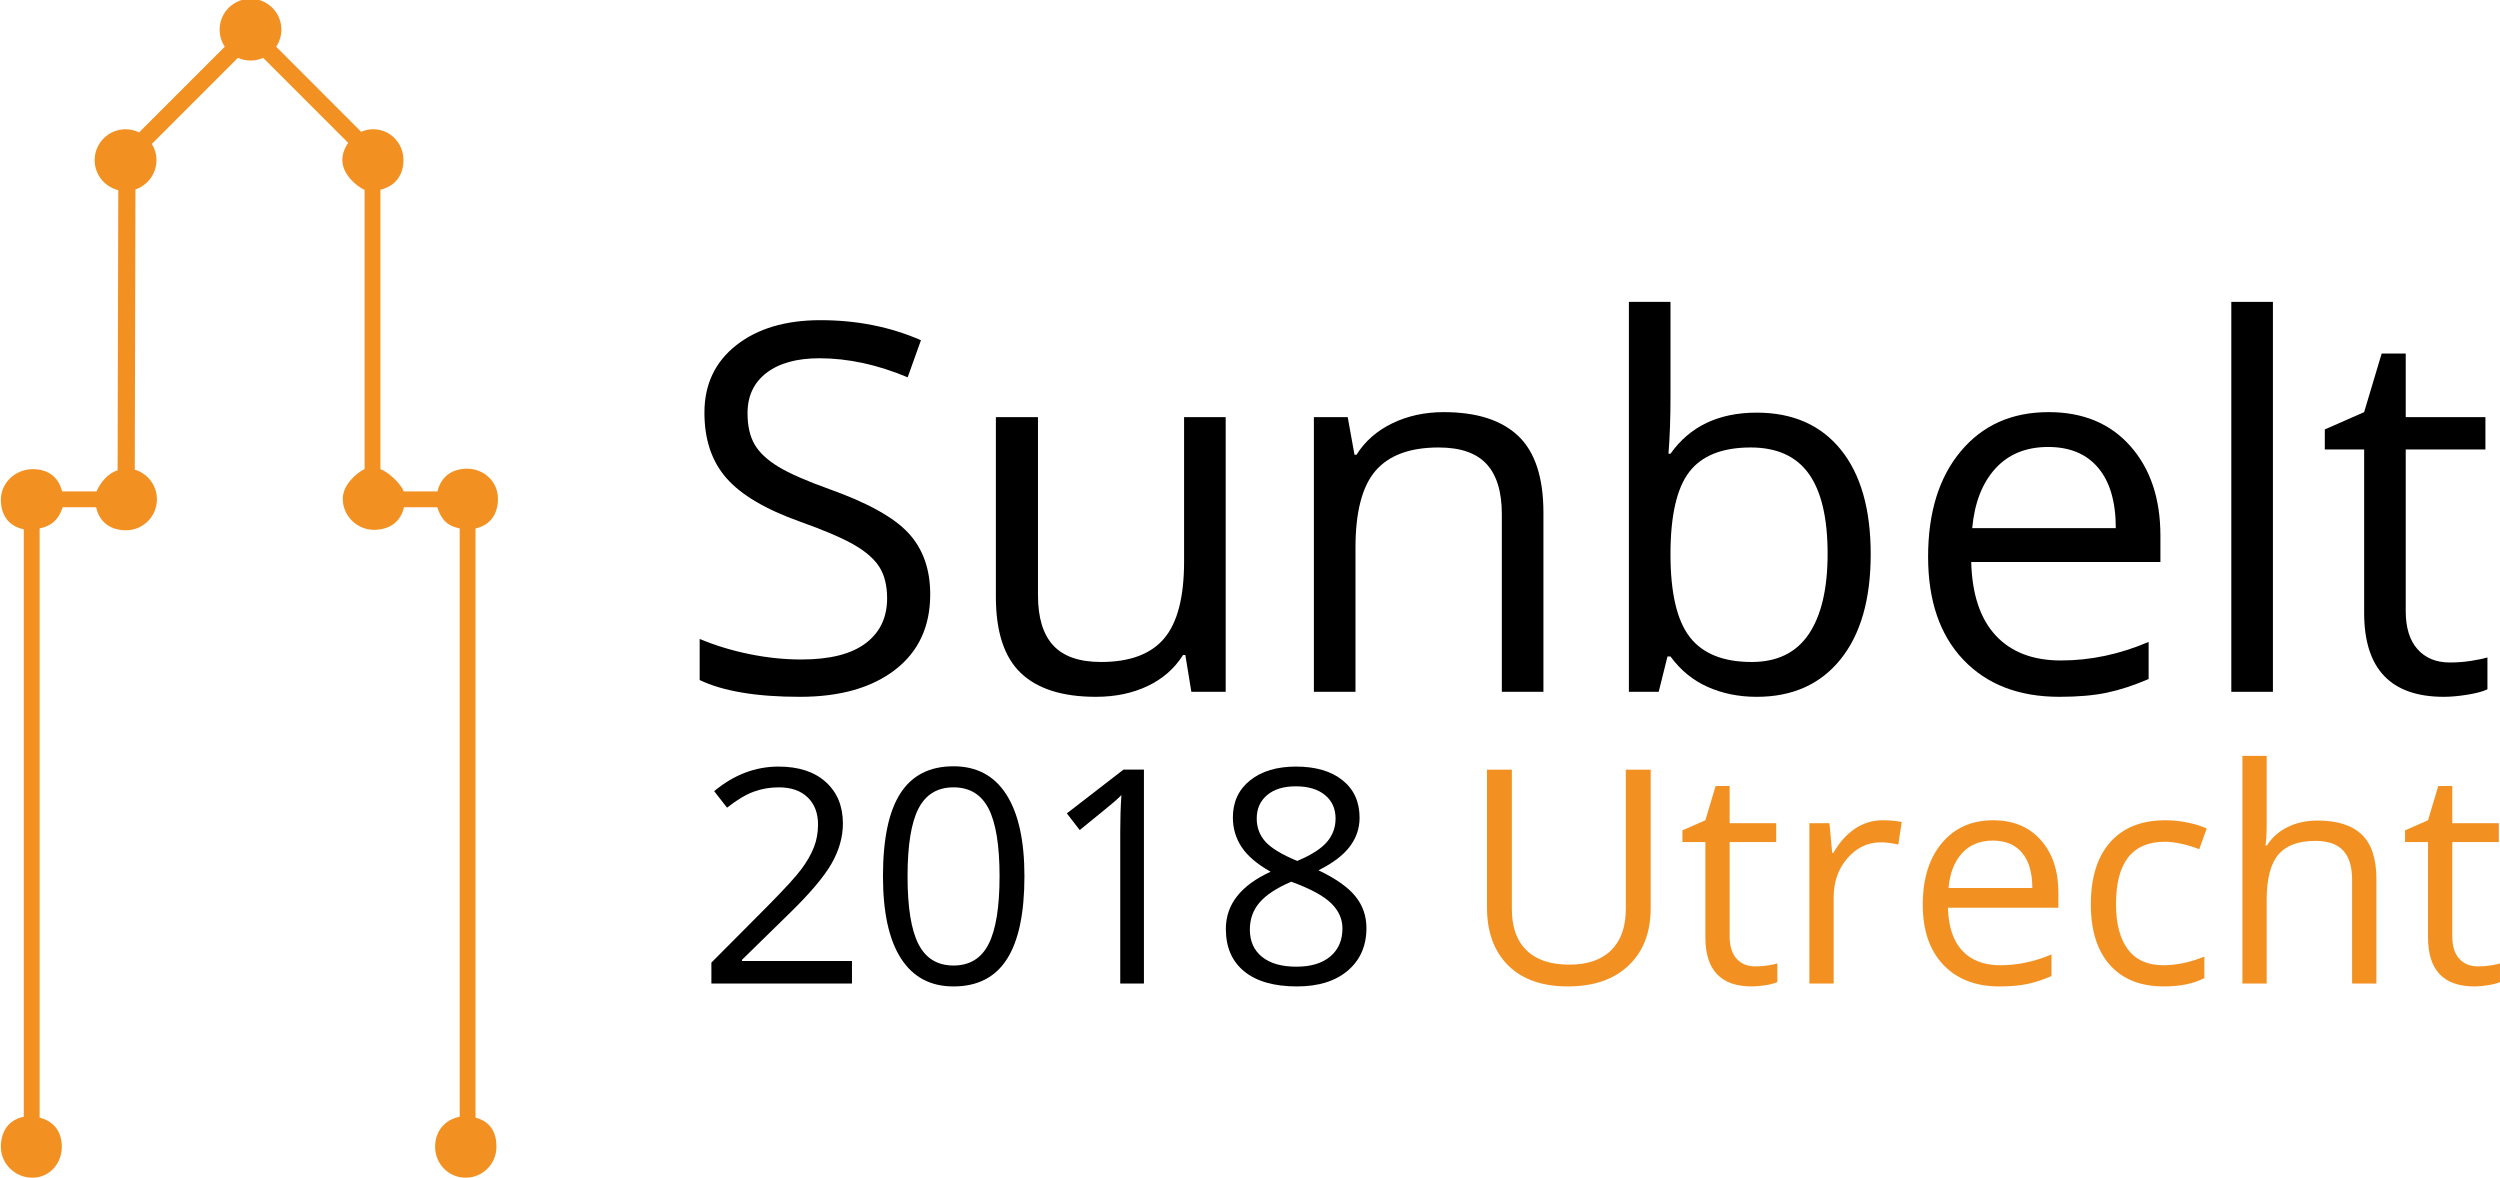
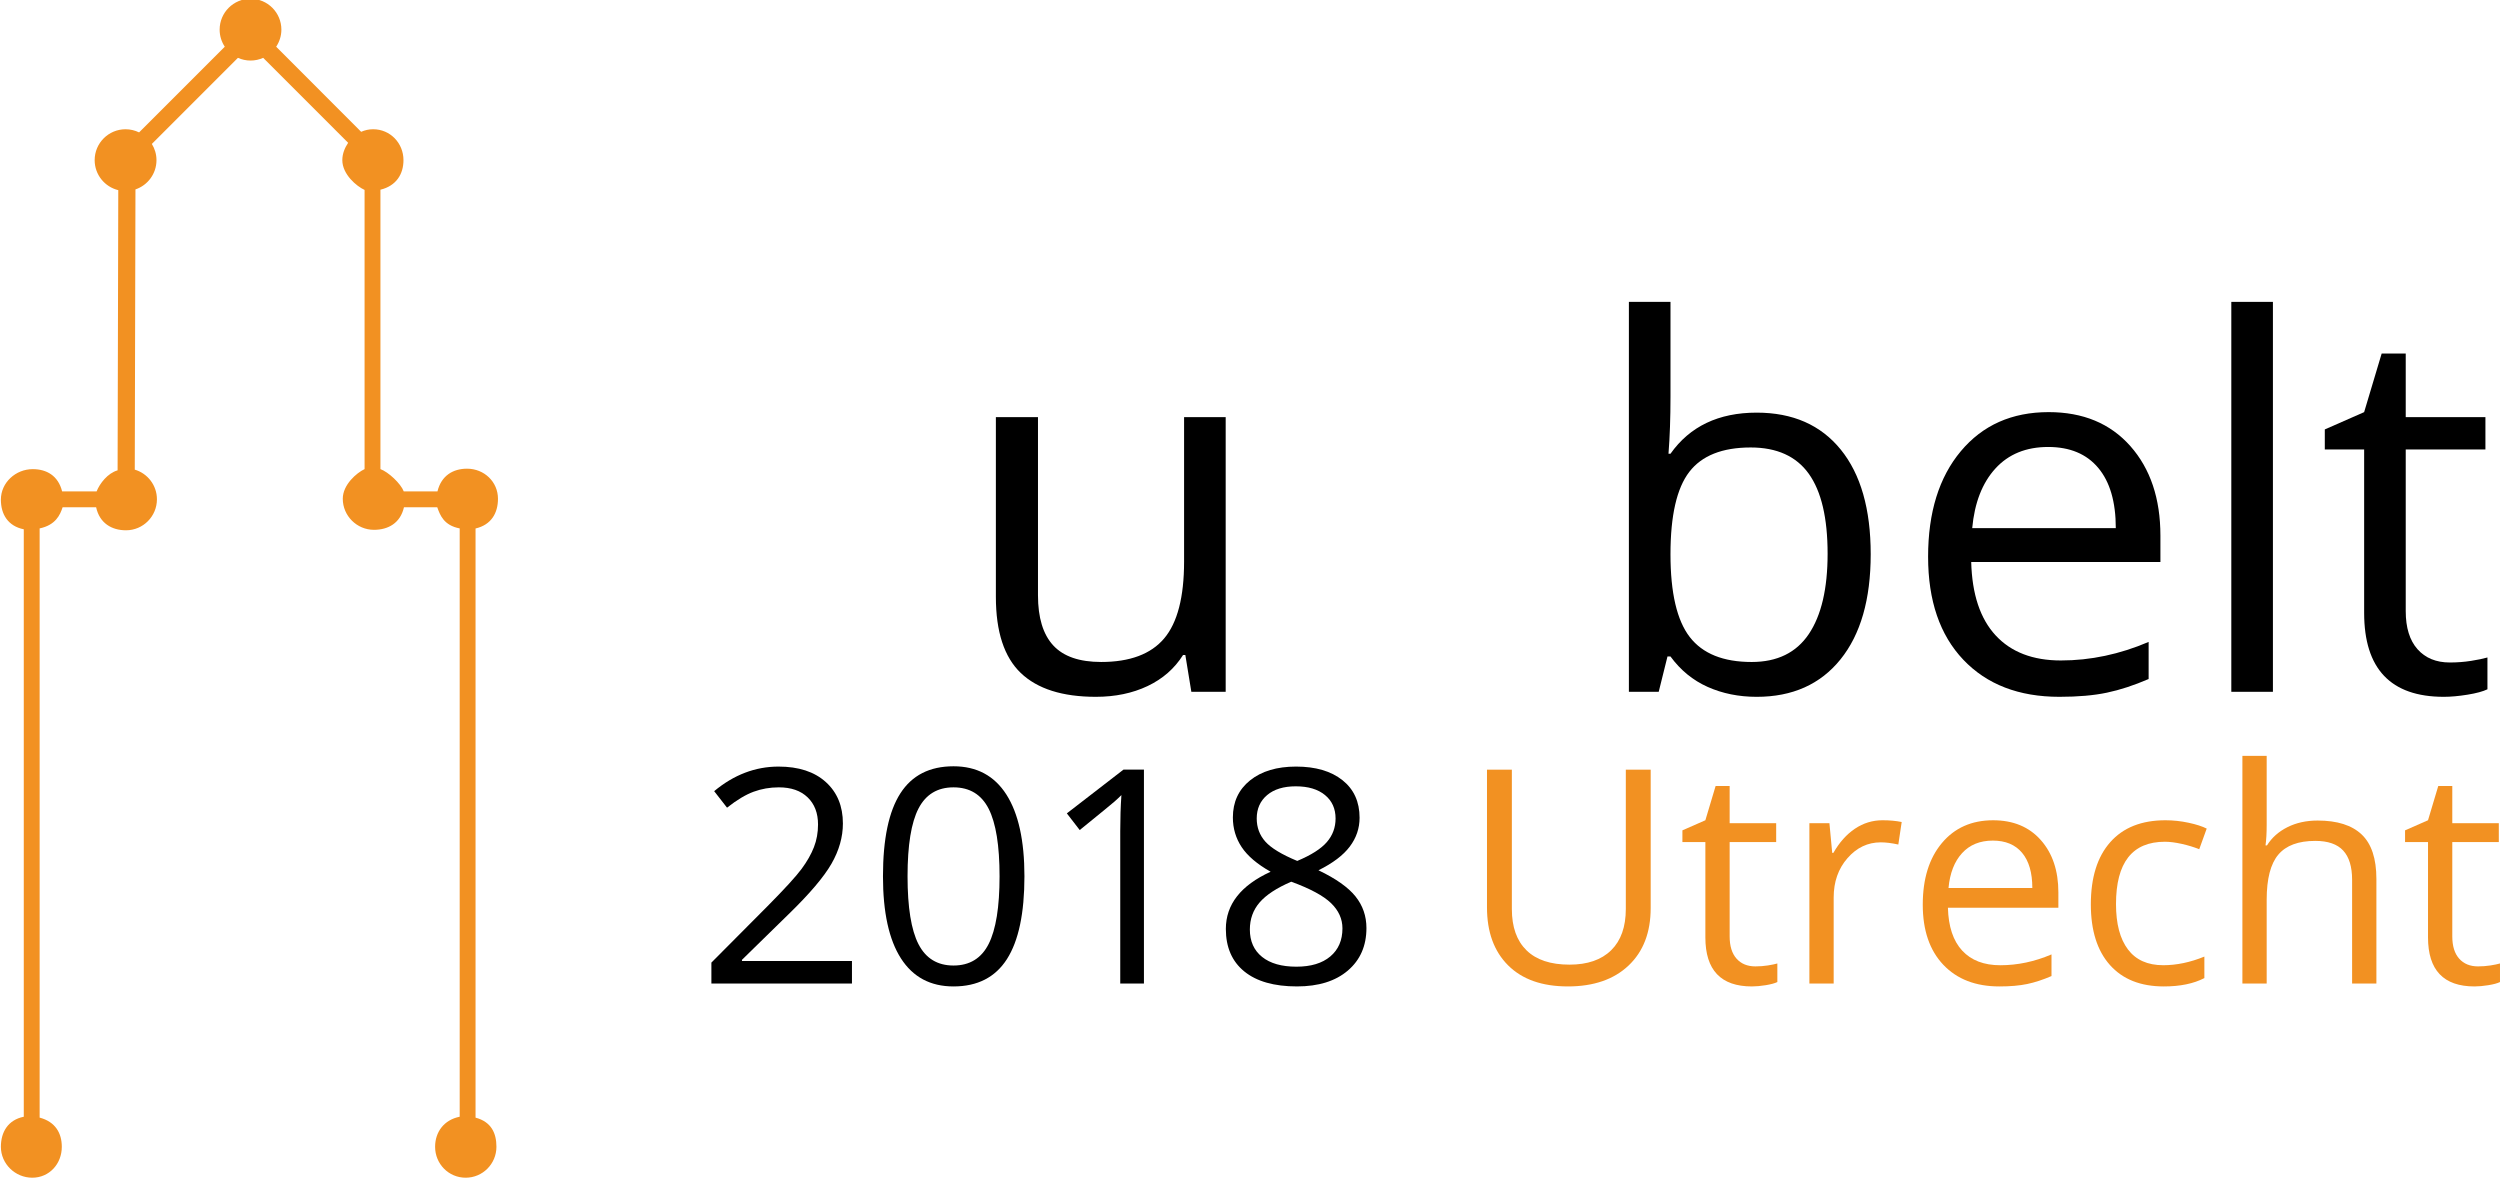
<svg xmlns="http://www.w3.org/2000/svg" version="1.1" id="Layer_1" x="0px" y="0px" width="315.428px" height="148.592px" viewBox="0 0 315.428 148.592" enable-background="new 0 0 315.428 148.592" xml:space="preserve">
  <g>
-     <path d="M117.367,74.987c0,4.068-1.476,7.24-4.427,9.517c-2.951,2.276-6.956,3.415-12.015,3.415c-5.481,0-9.697-0.706-12.647-2.118   v-5.186c1.897,0.801,3.962,1.434,6.197,1.897c2.234,0.464,4.447,0.696,6.64,0.696c3.583,0,6.281-0.68,8.094-2.04   c1.812-1.359,2.719-3.251,2.719-5.675c0-1.602-0.322-2.914-0.964-3.937c-0.643-1.022-1.718-1.965-3.225-2.83   c-1.507-0.864-3.8-1.844-6.877-2.94c-4.3-1.538-7.373-3.362-9.217-5.47c-1.845-2.107-2.767-4.858-2.767-8.252   c0-3.562,1.338-6.397,4.016-8.505c2.677-2.107,6.218-3.162,10.624-3.162c4.595,0,8.822,0.843,12.679,2.529l-1.676,4.68   c-3.815-1.602-7.525-2.403-11.13-2.403c-2.846,0-5.07,0.612-6.671,1.834c-1.602,1.223-2.403,2.92-2.403,5.091   c0,1.602,0.295,2.914,0.885,3.936c0.59,1.023,1.586,1.96,2.988,2.814c1.402,0.854,3.546,1.797,6.435,2.83   c4.848,1.729,8.184,3.583,10.007,5.565S117.367,71.825,117.367,74.987z" />
    <path d="M130.963,52.633v22.48c0,2.825,0.643,4.932,1.929,6.324c1.286,1.391,3.299,2.086,6.039,2.086   c3.625,0,6.276-0.99,7.952-2.972c1.676-1.981,2.514-5.217,2.514-9.707V52.633h5.249v34.653h-4.332l-0.759-4.648h-0.285   c-1.075,1.708-2.566,3.015-4.474,3.921c-1.908,0.906-4.084,1.359-6.529,1.359c-4.216,0-7.373-1.001-9.47-3.004   c-2.098-2.002-3.146-5.206-3.146-9.612v-22.67H130.963z" />
-     <path d="M189.488,87.286V64.869c0-2.824-0.643-4.932-1.929-6.323c-1.286-1.392-3.299-2.087-6.039-2.087   c-3.625,0-6.282,0.98-7.968,2.94c-1.687,1.96-2.529,5.196-2.529,9.707v18.181h-5.249V52.633h4.269l0.854,4.743h0.253   c1.075-1.708,2.582-3.03,4.521-3.968C177.61,52.47,179.77,52,182.152,52c4.174,0,7.314,1.007,9.422,3.02   c2.107,2.014,3.162,5.233,3.162,9.66v22.607H189.488z" />
    <path d="M221.644,52.063c4.553,0,8.089,1.555,10.608,4.664c2.518,3.109,3.777,7.509,3.777,13.201s-1.27,10.113-3.809,13.264   c-2.541,3.152-6.066,4.727-10.577,4.727c-2.256,0-4.316-0.417-6.181-1.249c-1.866-0.833-3.431-2.113-4.695-3.841h-0.379   l-1.107,4.458h-3.762V38.088h5.249V50.04c0,2.677-0.084,5.08-0.253,7.209h0.253C213.212,53.792,216.838,52.063,221.644,52.063z    M220.885,56.458c-3.583,0-6.166,1.027-7.747,3.083c-1.581,2.055-2.371,5.518-2.371,10.387s0.811,8.353,2.435,10.45   c1.623,2.098,4.226,3.146,7.809,3.146c3.226,0,5.628-1.175,7.209-3.525c1.581-2.35,2.372-5.728,2.372-10.133   c0-4.511-0.791-7.873-2.372-10.086S224.193,56.458,220.885,56.458z" />
    <path d="M259.839,87.918c-5.122,0-9.164-1.56-12.126-4.68c-2.961-3.119-4.442-7.451-4.442-12.995   c0-5.586,1.376-10.023,4.127-13.312c2.75-3.288,6.444-4.933,11.082-4.933c4.342,0,7.777,1.429,10.308,4.285   c2.529,2.856,3.794,6.624,3.794,11.303v3.32h-23.872c0.105,4.068,1.133,7.157,3.083,9.264c1.949,2.108,4.695,3.162,8.236,3.162   c3.731,0,7.42-0.78,11.066-2.34v4.68c-1.854,0.801-3.609,1.375-5.265,1.723C264.176,87.745,262.179,87.918,259.839,87.918z    M258.416,56.395c-2.782,0-5.001,0.907-6.655,2.719c-1.655,1.813-2.63,4.321-2.925,7.525h18.117c0-3.309-0.738-5.844-2.214-7.604   C263.264,57.275,261.156,56.395,258.416,56.395z" />
    <path d="M286.777,87.286h-5.249V38.088h5.249V87.286z" />
    <path d="M309.1,83.587c0.927,0,1.823-0.068,2.688-0.206c0.864-0.137,1.549-0.279,2.055-0.427v4.015   c-0.568,0.274-1.406,0.5-2.514,0.68c-1.106,0.179-2.103,0.269-2.987,0.269c-6.703,0-10.055-3.53-10.055-10.592V56.711h-4.964   v-2.529L298.286,52l2.213-7.398h3.035v8.031h10.055v4.079h-10.055v20.394c0,2.087,0.495,3.689,1.486,4.806   C306.011,83.028,307.371,83.587,309.1,83.587z" />
  </g>
  <g>
    <path d="M107.494,124.091H89.757v-2.639l7.106-7.143c2.166-2.19,3.593-3.752,4.282-4.688c0.689-0.935,1.206-1.846,1.55-2.731   c0.345-0.886,0.517-1.839,0.517-2.861c0-1.439-0.437-2.581-1.311-3.424c-0.874-0.843-2.085-1.264-3.636-1.264   c-1.12,0-2.181,0.185-3.184,0.554s-2.12,1.04-3.35,2.012l-1.624-2.085c2.485-2.067,5.192-3.101,8.121-3.101   c2.535,0,4.522,0.649,5.961,1.947c1.439,1.298,2.16,3.042,2.16,5.232c0,1.71-0.48,3.403-1.44,5.076   c-0.959,1.674-2.756,3.79-5.389,6.349l-5.906,5.777v0.148h13.879V124.091z" />
    <path d="M129.254,110.562c0,4.664-0.736,8.146-2.206,10.447c-1.471,2.301-3.719,3.451-6.746,3.451   c-2.904,0-5.113-1.178-6.626-3.535c-1.514-2.356-2.27-5.811-2.27-10.363c0-4.7,0.732-8.188,2.196-10.465   c1.464-2.276,3.697-3.415,6.7-3.415c2.928,0,5.152,1.188,6.672,3.562C128.494,102.62,129.254,106.059,129.254,110.562z    M114.507,110.562c0,3.925,0.461,6.783,1.384,8.573c0.923,1.79,2.393,2.686,4.411,2.686c2.042,0,3.522-0.907,4.439-2.723   c0.917-1.814,1.375-4.66,1.375-8.536s-0.458-6.715-1.375-8.518c-0.917-1.803-2.396-2.704-4.439-2.704   c-2.018,0-3.488,0.889-4.411,2.667C114.969,103.786,114.507,106.637,114.507,110.562z" />
    <path d="M144.333,124.091h-2.99v-19.232c0-1.6,0.049-3.113,0.147-4.541c-0.258,0.259-0.547,0.529-0.867,0.812   c-0.32,0.283-1.784,1.483-4.393,3.599l-1.625-2.104l7.143-5.519h2.584V124.091z" />
    <path d="M163.528,96.72c2.461,0,4.411,0.572,5.851,1.716c1.44,1.144,2.16,2.726,2.16,4.743c0,1.329-0.413,2.541-1.237,3.636   s-2.141,2.092-3.95,2.99c2.19,1.046,3.747,2.144,4.669,3.294c0.923,1.151,1.384,2.482,1.384,3.996c0,2.24-0.781,4.027-2.344,5.362   c-1.563,1.335-3.704,2.002-6.423,2.002c-2.879,0-5.094-0.63-6.645-1.892s-2.326-3.048-2.326-5.362c0-3.088,1.883-5.494,5.648-7.217   c-1.698-0.959-2.917-1.996-3.655-3.11c-0.738-1.113-1.107-2.359-1.107-3.737c0-1.957,0.723-3.516,2.168-4.679   C159.169,97.301,161.104,96.72,163.528,96.72z M157.696,117.28c0,1.477,0.514,2.627,1.541,3.452s2.47,1.236,4.328,1.236   c1.833,0,3.261-0.431,4.282-1.292c1.021-0.861,1.532-2.042,1.532-3.543c0-1.193-0.48-2.255-1.439-3.184   c-0.96-0.929-2.633-1.83-5.021-2.704c-1.833,0.788-3.162,1.658-3.986,2.611C158.108,114.81,157.696,115.951,157.696,117.28z    M163.491,99.211c-1.538,0-2.744,0.369-3.617,1.107c-0.874,0.738-1.311,1.723-1.311,2.953c0,1.132,0.363,2.104,1.089,2.917   c0.726,0.812,2.067,1.624,4.023,2.436c1.76-0.738,3.005-1.532,3.738-2.381c0.732-0.849,1.098-1.839,1.098-2.972   c0-1.243-0.446-2.23-1.338-2.962C166.281,99.578,165.054,99.211,163.491,99.211z" />
    <path fill="#F29122" d="M208.268,97.107v17.46c0,3.076-0.929,5.494-2.787,7.253s-4.411,2.639-7.659,2.639   c-3.249,0-5.762-0.886-7.54-2.658c-1.778-1.772-2.667-4.208-2.667-7.309V97.107h3.138v17.608c0,2.251,0.615,3.98,1.846,5.187   c1.23,1.206,3.039,1.809,5.426,1.809c2.276,0,4.029-0.606,5.26-1.818s1.846-2.95,1.846-5.214V97.107H208.268z" />
    <path fill="#F29122" d="M221.482,121.931c0.541,0,1.064-0.04,1.569-0.12c0.504-0.08,0.904-0.163,1.199-0.25v2.344   c-0.332,0.16-0.821,0.292-1.467,0.397c-0.646,0.104-1.228,0.157-1.745,0.157c-3.913,0-5.869-2.061-5.869-6.183v-12.034h-2.897   v-1.477l2.897-1.273l1.292-4.319h1.772v4.688h5.87v2.381h-5.87v11.905c0,1.218,0.289,2.153,0.868,2.805   C219.68,121.605,220.474,121.931,221.482,121.931z" />
    <path fill="#F29122" d="M237.521,103.493c0.898,0,1.703,0.074,2.418,0.221l-0.426,2.843c-0.836-0.185-1.574-0.277-2.215-0.277   c-1.635,0-3.035,0.664-4.197,1.993c-1.164,1.329-1.744,2.984-1.744,4.965v10.853h-3.064v-20.229h2.528l0.351,3.747h0.148   c0.75-1.316,1.654-2.332,2.713-3.045C235.092,103.85,236.254,103.493,237.521,103.493z" />
    <path fill="#F29122" d="M252.269,124.46c-2.99,0-5.35-0.911-7.078-2.731s-2.594-4.35-2.594-7.586c0-3.26,0.804-5.851,2.409-7.77   c1.605-1.92,3.762-2.879,6.469-2.879c2.535,0,4.541,0.833,6.018,2.501c1.476,1.667,2.214,3.867,2.214,6.598v1.938h-13.935   c0.062,2.375,0.661,4.178,1.8,5.408c1.138,1.23,2.741,1.846,4.808,1.846c2.178,0,4.331-0.455,6.46-1.366v2.731   c-1.083,0.468-2.107,0.803-3.073,1.006C254.8,124.358,253.634,124.46,252.269,124.46z M251.438,106.059   c-1.624,0-2.919,0.529-3.885,1.587s-1.535,2.522-1.707,4.393h10.575c0-1.932-0.431-3.411-1.292-4.439   C254.268,106.572,253.037,106.059,251.438,106.059z" />
    <path fill="#F29122" d="M273.014,124.46c-2.928,0-5.195-0.901-6.801-2.704c-1.605-1.802-2.409-4.353-2.409-7.65   c0-3.384,0.815-5.999,2.446-7.844c1.63-1.846,3.952-2.769,6.967-2.769c0.972,0,1.944,0.104,2.916,0.313   c0.973,0.209,1.735,0.456,2.289,0.738l-0.941,2.603c-0.677-0.271-1.415-0.495-2.215-0.674c-0.8-0.178-1.507-0.268-2.122-0.268   c-4.11,0-6.165,2.621-6.165,7.863c0,2.485,0.501,4.393,1.505,5.722c1.002,1.329,2.488,1.993,4.457,1.993   c1.686,0,3.414-0.363,5.187-1.089v2.713C276.772,124.109,275.068,124.46,273.014,124.46z" />
    <path fill="#F29122" d="M296.768,124.091v-13.086c0-1.648-0.375-2.879-1.126-3.691c-0.75-0.812-1.926-1.218-3.525-1.218   c-2.129,0-3.682,0.578-4.66,1.735c-0.978,1.157-1.467,3.052-1.467,5.685v10.576h-3.064V95.372h3.064v8.693   c0,1.046-0.05,1.913-0.148,2.602h0.185c0.604-0.972,1.462-1.738,2.575-2.298c1.113-0.56,2.384-0.84,3.812-0.84   c2.473,0,4.328,0.588,5.564,1.763c1.236,1.175,1.854,3.042,1.854,5.602v13.197H296.768z" />
    <path fill="#F29122" d="M312.659,121.931c0.541,0,1.064-0.04,1.568-0.12c0.505-0.08,0.904-0.163,1.2-0.25v2.344   c-0.332,0.16-0.821,0.292-1.468,0.397c-0.646,0.104-1.228,0.157-1.744,0.157c-3.912,0-5.869-2.061-5.869-6.183v-12.034h-2.897   v-1.477l2.897-1.273l1.292-4.319h1.771v4.688h5.87v2.381h-5.87v11.905c0,1.218,0.289,2.153,0.868,2.805   C310.856,121.605,311.65,121.931,312.659,121.931z" />
  </g>
  <path fill="#F29122" d="M60,141.013V66.68c2-0.464,2.83-1.964,2.83-3.748c0-2.153-1.748-3.796-3.901-3.797  c-1.758,0-3.246,0.865-3.733,2.865h-4.254C50.559,61,49,59.552,48,59.187V23.936c2-0.487,2.907-1.972,2.907-3.729  c0-2.153-1.672-3.899-3.825-3.9c-0.552,0-1.04,0.116-1.516,0.323L34.845,5.893c0.409-0.617,0.657-1.355,0.658-2.151  c0-2.153-1.741-3.899-3.894-3.9c-2.153,0-3.897,1.745-3.897,3.899c0,0.796,0.24,1.535,0.649,2.152L17.549,16.706  c-0.516-0.252-1.093-0.398-1.706-0.398c-2.153,0-3.899,1.745-3.9,3.899c0,1.836,1.271,3.372,2.98,3.786l-0.086,35.351  C13.583,59.699,12.587,61,12.189,62h-4.35c-0.505-2-1.974-2.807-3.71-2.807c-2.153,0-4.017,1.694-4.018,3.847  C0.111,64.886,1,66.377,3,66.782V140.9c-2,0.404-2.888,1.946-2.888,3.792c0,2.153,1.804,3.899,3.958,3.9  c2.153,0,3.728-1.745,3.728-3.899c0-1.707-0.797-3.154-2.797-3.683V66.671C7,66.247,7.575,65,7.901,64h4.227  c0.432,2,1.954,2.908,3.772,2.908c2.153,0,3.899-1.755,3.9-3.909c0-1.77-1.18-3.268-2.796-3.744l0.087-35.355  c1.541-0.521,2.652-1.976,2.652-3.692c0-0.752-0.216-1.452-0.584-2.047L30.02,7.298c0.487,0.218,1.024,0.342,1.592,0.342  c0.568,0,1.107-0.124,1.593-0.343l10.721,10.721c-0.424,0.624-0.735,1.376-0.735,2.187c0,1.797,1.808,3.306,2.808,3.758v35.224  c-1,0.471-2.75,1.966-2.75,3.742c0,2.153,1.777,3.919,3.93,3.92c1.797,0,3.338-0.85,3.79-2.85h4.199C55.524,65,56,66.29,58,66.67  v74.228c-2,0.401-3.102,1.946-3.102,3.794c0,2.153,1.701,3.899,3.854,3.9c2.153,0,3.882-1.745,3.883-3.899  C62.636,142.989,62,141.543,60,141.013z" />
</svg>